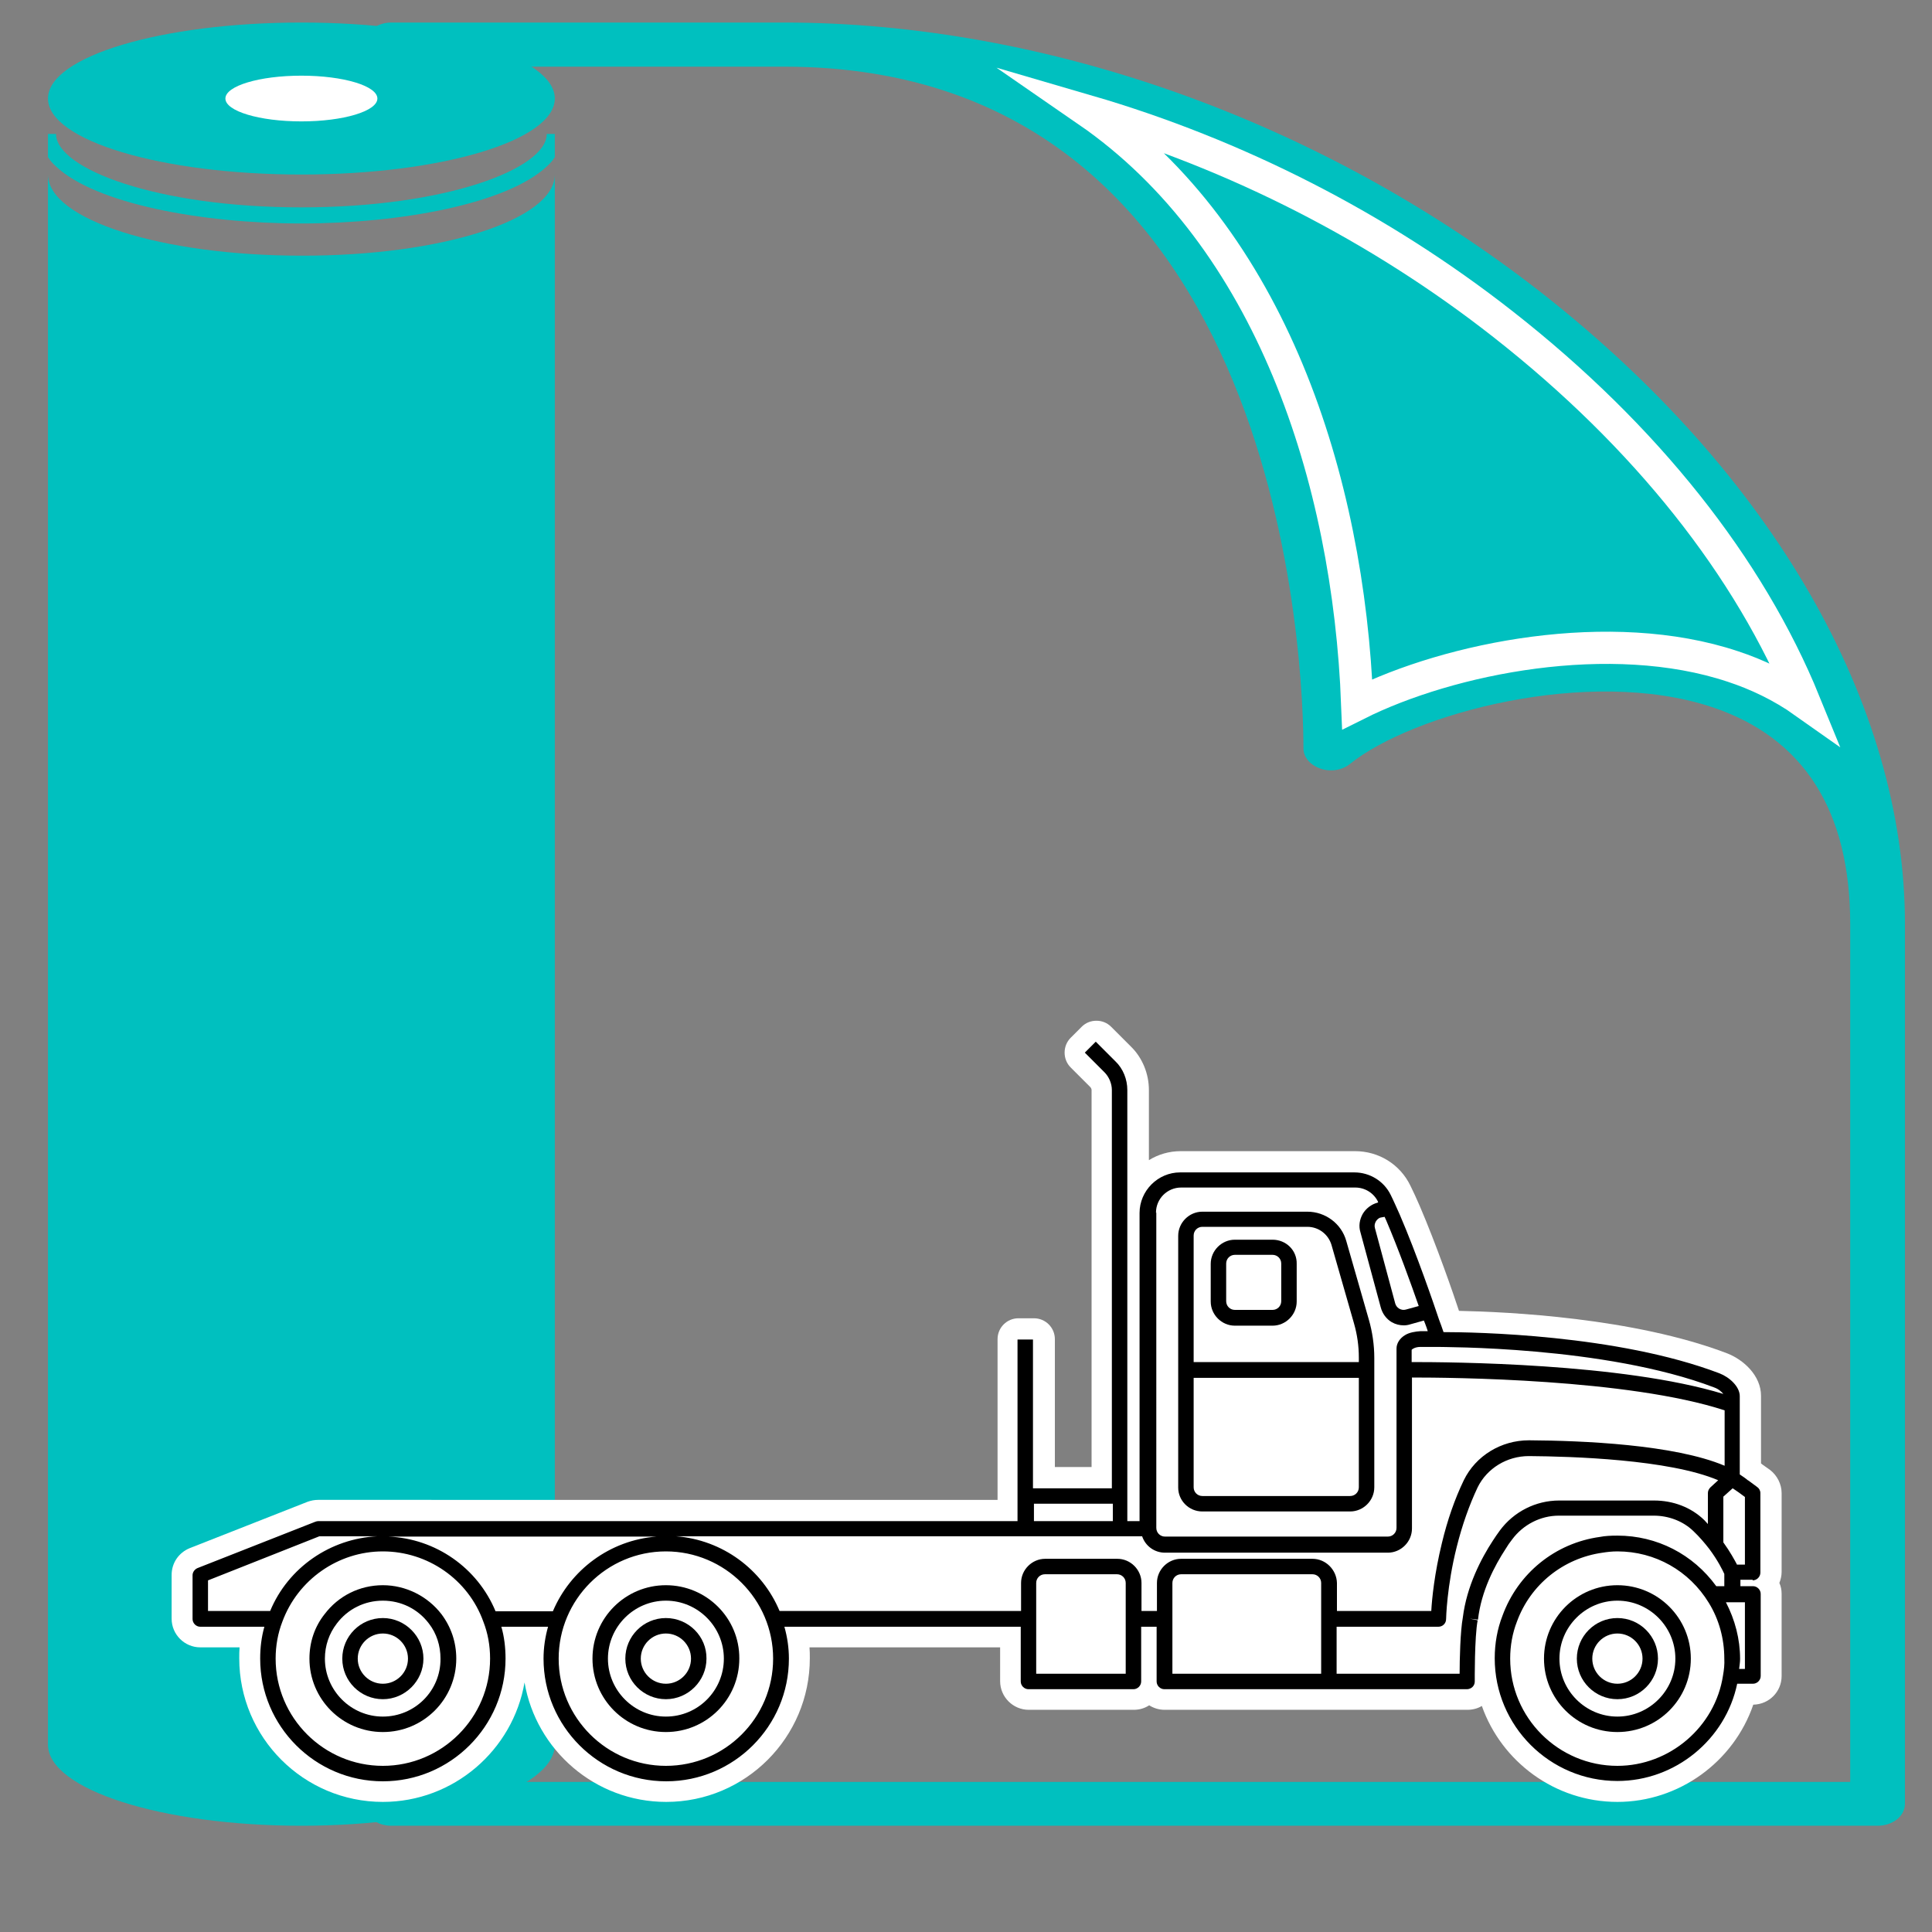
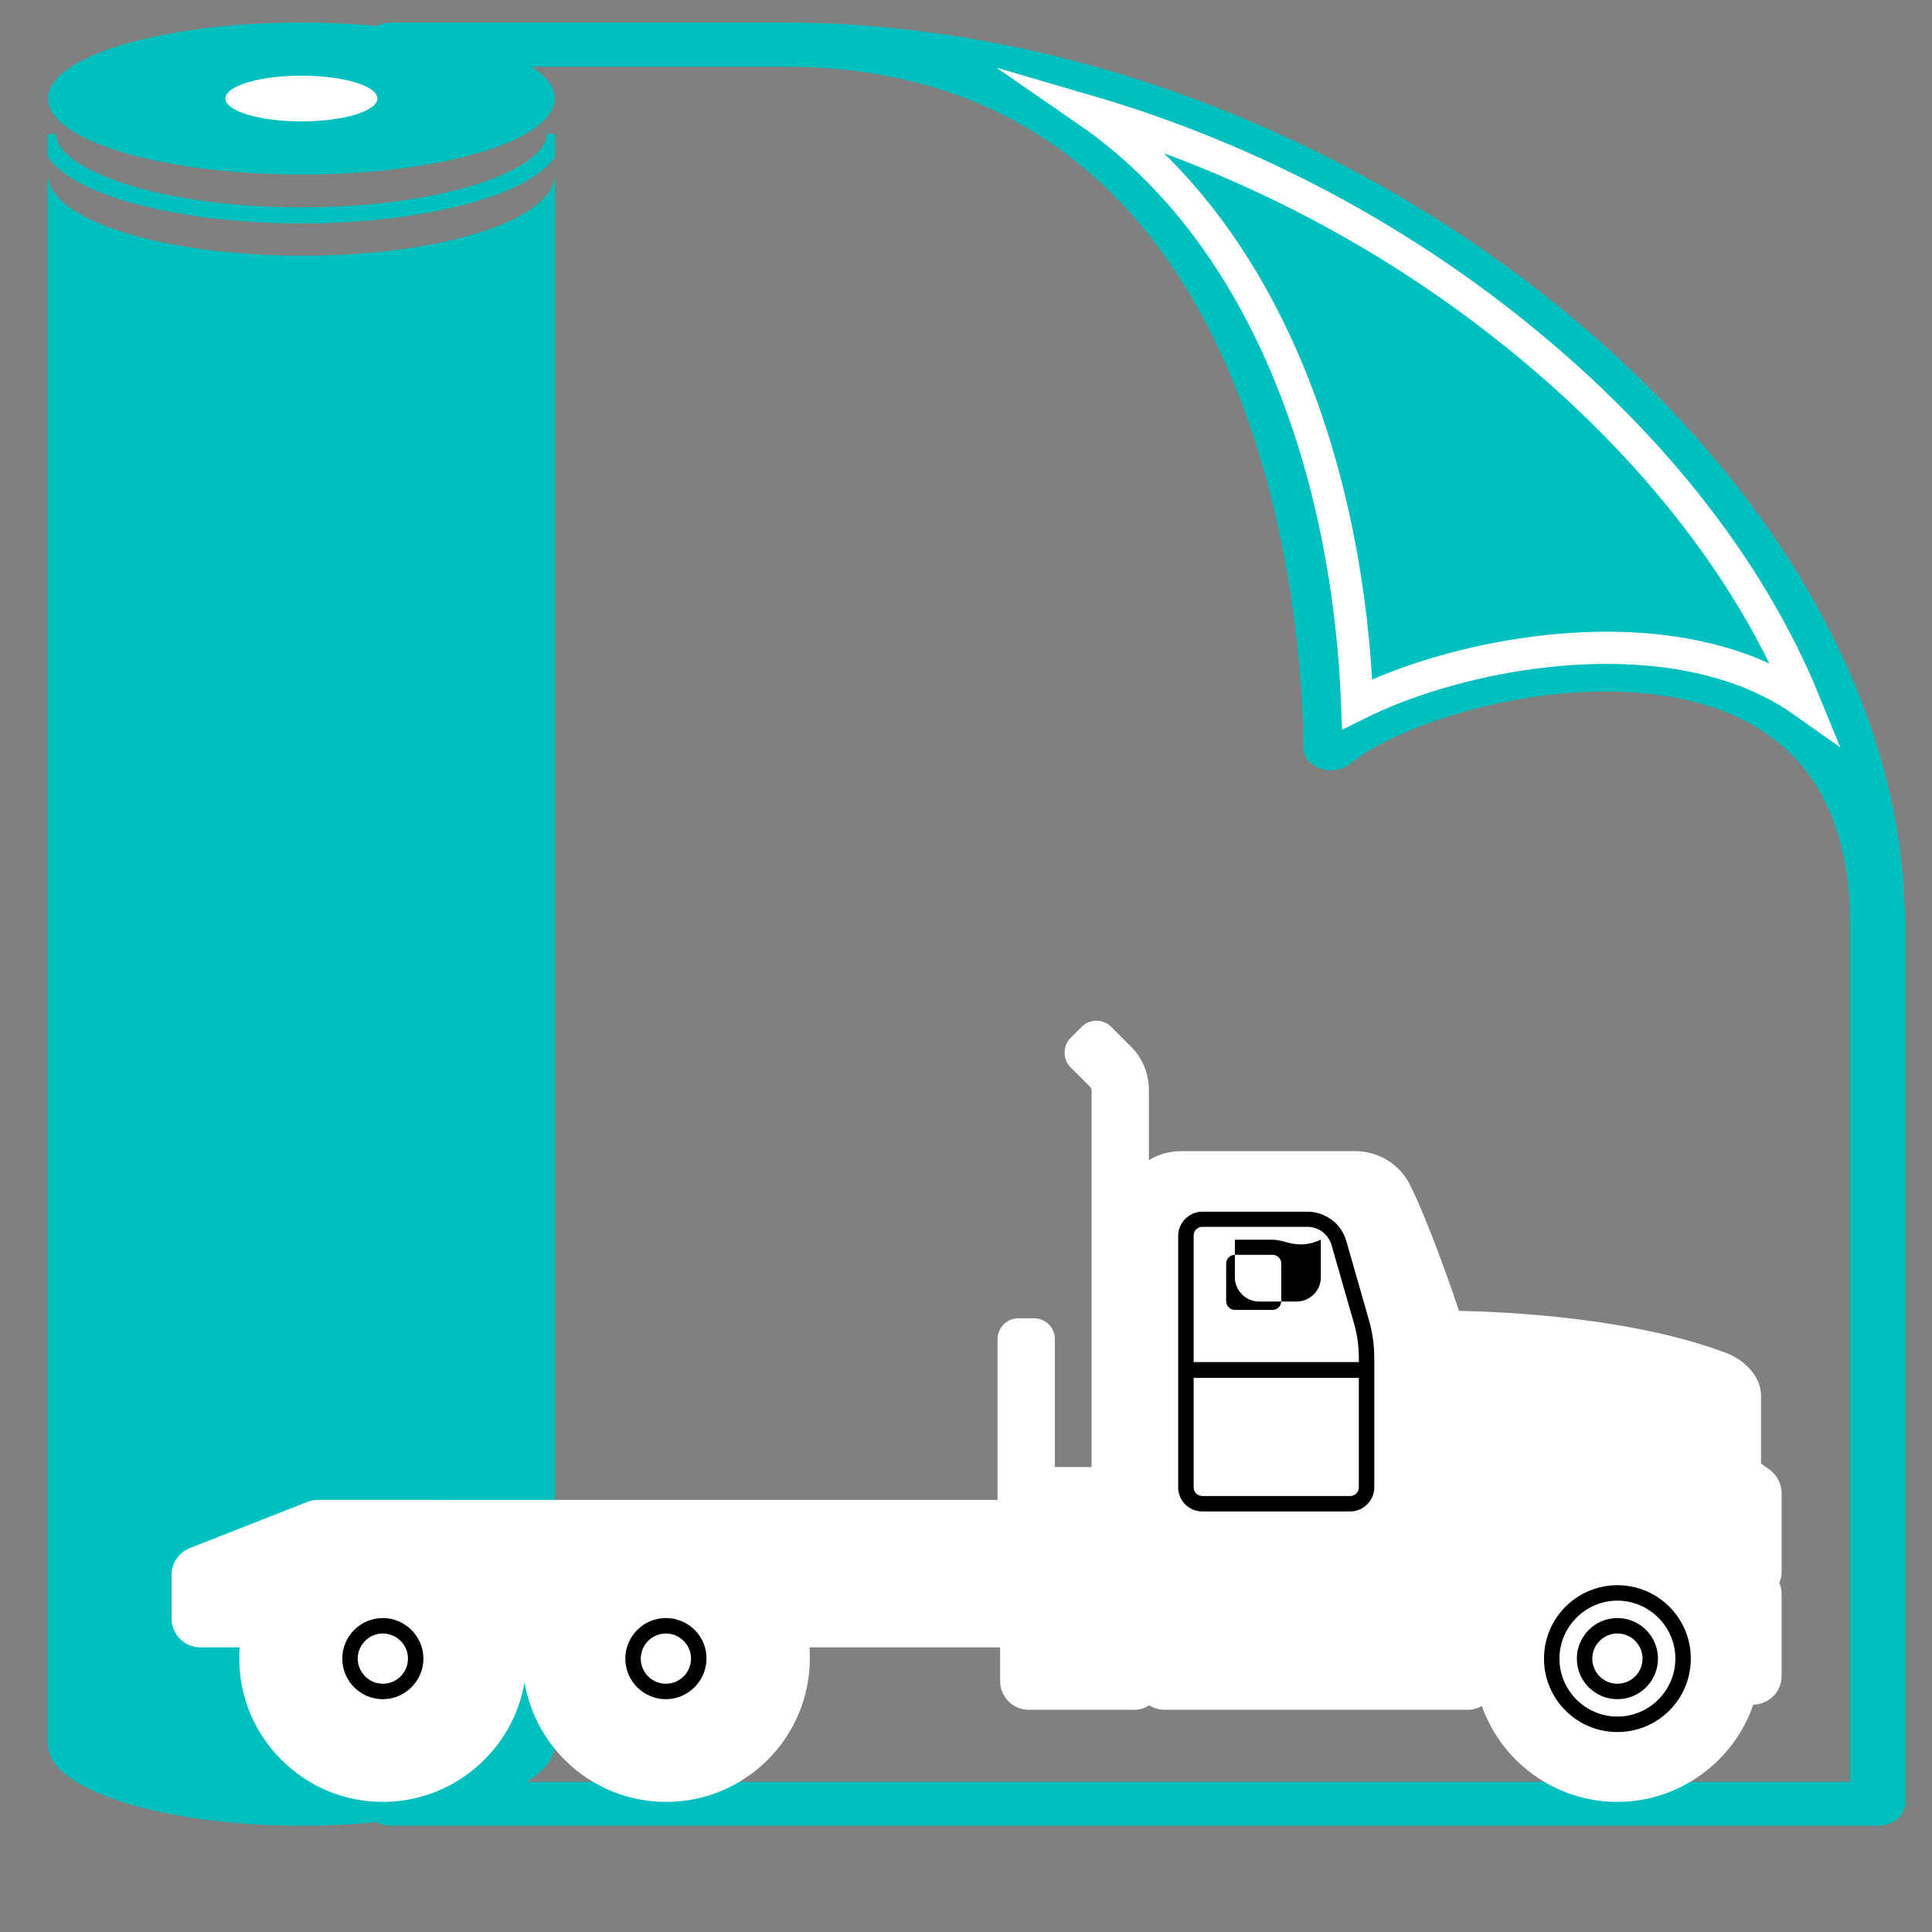
<svg xmlns="http://www.w3.org/2000/svg" version="1.1" id="Layer_1" x="0px" y="0px" viewBox="0 0 60 60" style="enable-background:new 0 0 60 60;" xml:space="preserve">
  <rect x="0" y="0" width="60" height="60" fill="#808080" stroke="none" />
  <style type="text/css">
	.st0{fill:#00C0BF;}
	.st1{fill:#FFFFFF;}
	.st2{fill:#00C0BF;stroke:#FFFFFF;stroke-miterlimit:10;}
</style>
  <g>
    <g>
      <g>
        <g>
          <path class="st0" d="M17.23,5.42v48.76c0,1.4-3.53,2.52-7.87,2.52c-4.35,0-7.87-1.13-7.87-2.52V5.42c0,1.4,3.53,2.52,7.87,2.52      C13.71,7.95,17.23,6.82,17.23,5.42z" />
          <ellipse class="st0" cx="9.36" cy="3.06" rx="7.87" ry="2.36" />
          <ellipse class="st1" cx="9.36" cy="3.06" rx="2.36" ry="0.71" />
        </g>
        <path class="st0" d="M47.87,9.09C41.05,3.76,32.48,0.7,24.35,0.7h-12.2c-0.46,0-0.84,0.31-0.84,0.69c0,0.37,0.38,0.68,0.84,0.68     h12.2c15.68,0,16.13,19,16.13,21.17c0,0.28,0.21,0.52,0.53,0.63c0.31,0.11,0.68,0.05,0.92-0.15c1.93-1.55,7.39-3.04,11.24-1.76     c2.85,0.95,4.29,3.22,4.29,6.74v26.64l0.85,1.36c0.47,0,0.85-0.3,0.85-0.68V28.7C59.16,21.86,55.05,14.72,47.87,9.09z      M53.82,20.7c-3.8-1.27-8.79-0.27-11.67,1.17c-0.27-7-2.69-14.5-8.37-18.42c4.59,1.34,9.04,3.59,12.9,6.62     c4.44,3.48,7.65,7.55,9.36,11.74C55.32,21.3,54.55,20.94,53.82,20.7z M57.46,55.34H12.15c-0.46,0-0.84,0.3-0.84,0.68     c0,0.38,0.38,0.68,0.84,0.68h46.16L57.46,55.34z" />
        <path class="st2" d="M56.04,21.81c-0.72-0.51-1.49-0.87-2.22-1.11c-3.8-1.27-8.79-0.27-11.67,1.17c-0.27-7-2.69-14.5-8.37-18.42     c4.59,1.34,9.04,3.59,12.9,6.62C51.12,13.55,54.33,17.62,56.04,21.81z" />
        <g>
          <path class="st0" d="M17.23,4.16v0.72c-0.06,0.1-0.15,0.2-0.25,0.29c-1.23,1.15-4.5,1.77-7.62,1.77s-6.4-0.62-7.62-1.77      c-0.1-0.09-0.19-0.19-0.25-0.29V4.16h0.25c0,1.08,3.13,2.28,7.62,2.28s7.62-1.2,7.62-2.28H17.23z" />
        </g>
      </g>
    </g>
  </g>
  <g>
    <path class="st1" d="M55.33,46.37c0-0.28-0.14-0.55-0.36-0.72l-0.24-0.17c-0.01-0.01-0.02-0.02-0.04-0.03v-2.1   c0-0.63-0.54-1.12-1.05-1.32c-2.91-1.11-6.84-1.29-8.33-1.32c-0.17-0.52-0.7-2.05-1.22-3.26c-0.1-0.23-0.2-0.45-0.29-0.63   c-0.32-0.66-0.98-1.07-1.72-1.07h-5.41c-0.36,0-0.7,0.1-0.99,0.28v-2.18c0-0.5-0.2-1-0.56-1.35l-0.61-0.61   c-0.13-0.13-0.29-0.19-0.46-0.19s-0.33,0.06-0.46,0.19l-0.34,0.34c-0.25,0.25-0.25,0.67,0,0.92l0.61,0.61   c0.02,0.02,0.04,0.06,0.04,0.09v11.71h-1.14v-3.97c0-0.36-0.29-0.65-0.65-0.65h-0.48c-0.36,0-0.65,0.29-0.65,0.65v4.99H9.88   c-0.11,0-0.22,0.02-0.33,0.06l-3.66,1.44c-0.34,0.14-0.56,0.46-0.56,0.83v1.36c0,0.49,0.4,0.89,0.89,0.89h1.22   c-0.01,0.11-0.01,0.23-0.01,0.34c0,2.46,2,4.46,4.46,4.46c2.2,0,4.04-1.61,4.4-3.71c0.36,2.1,2.19,3.71,4.4,3.71   c2.46,0,4.46-2,4.46-4.46c0-0.11,0-0.23-0.01-0.34h5.92v1.05c0,0.49,0.4,0.89,0.89,0.89h3.26c0.18,0,0.34-0.05,0.48-0.14   c0.14,0.09,0.31,0.14,0.48,0.14h9.4c0.16,0,0.32-0.04,0.45-0.12c0.61,1.73,2.27,2.98,4.21,2.98c1.91,0,3.61-1.24,4.22-3.02   c0.49-0.01,0.88-0.4,0.88-0.89v-2.55c0-0.12-0.02-0.23-0.07-0.34c0.04-0.1,0.07-0.22,0.07-0.34V46.37z" />
    <g>
      <path d="M50.23,49.23c-1.26,0-2.28,1.02-2.28,2.28c0,1.26,1.02,2.28,2.28,2.28c1.26,0,2.28-1.02,2.28-2.28    C52.51,50.25,51.49,49.23,50.23,49.23z M50.23,53.31c-0.99,0-1.8-0.81-1.8-1.8c0-0.99,0.81-1.8,1.8-1.8c0.99,0,1.8,0.81,1.8,1.8    C52.03,52.5,51.22,53.31,50.23,53.31z" />
      <path d="M50.23,50.25c-0.7,0-1.26,0.57-1.26,1.26c0,0.7,0.57,1.26,1.26,1.26c0.7,0,1.26-0.57,1.26-1.26    C51.49,50.82,50.93,50.25,50.23,50.25z M50.23,52.29c-0.43,0-0.78-0.35-0.78-0.78c0-0.43,0.35-0.78,0.78-0.78    c0.43,0,0.78,0.35,0.78,0.78C51.01,51.94,50.66,52.29,50.23,52.29z" />
-       <path d="M54.43,49.08c0.13,0,0.24-0.11,0.24-0.24v-2.47c0-0.08-0.04-0.15-0.1-0.19l-0.27-0.2c-0.01,0-0.01-0.01-0.02-0.01l0,0l0,0    c-0.07-0.06-0.16-0.12-0.25-0.18v-2.43c0-0.3-0.32-0.59-0.63-0.71c-3.18-1.21-7.63-1.28-8.57-1.28c-0.04-0.12-0.09-0.26-0.14-0.39    c-0.15-0.45-0.69-2.03-1.22-3.26c-0.1-0.22-0.19-0.43-0.28-0.61c-0.21-0.43-0.65-0.7-1.13-0.7h-5.41c-0.69,0-1.26,0.57-1.26,1.26    v9.57h-0.38V33.85c0-0.33-0.13-0.66-0.37-0.89l-0.61-0.61l-0.34,0.34l0.61,0.61c0.14,0.14,0.23,0.35,0.23,0.55v12.37h-2.45v-4.62    h-0.48v5.64H9.88c-0.03,0-0.06,0.01-0.09,0.02l-3.66,1.44c-0.09,0.04-0.15,0.13-0.15,0.22v1.36c0,0.13,0.11,0.24,0.24,0.24h1.99    c-0.09,0.32-0.13,0.65-0.13,0.99c0,2.1,1.71,3.81,3.81,3.81c2.1,0,3.81-1.71,3.81-3.81c0-0.34-0.04-0.68-0.13-0.99h1.45    c-0.09,0.32-0.14,0.65-0.14,0.99c0,2.1,1.71,3.81,3.81,3.81c2.1,0,3.81-1.71,3.81-3.81c0-0.34-0.05-0.67-0.14-0.99h7.34v1.7    c0,0.13,0.11,0.24,0.24,0.24h3.26c0.13,0,0.24-0.11,0.24-0.24v-1.7h0.48v1.7c0,0.13,0.11,0.24,0.24,0.24h5.1h4.3    c0.06,0,0.13-0.03,0.17-0.07c0.05-0.05,0.07-0.11,0.07-0.17c0-0.01-0.01-1.38,0.09-1.9l-0.24-0.05l0.25,0.03    c0.1-0.89,0.52-1.68,0.86-2.2c0.06-0.1,0.12-0.19,0.2-0.29c0.34-0.46,0.88-0.74,1.45-0.74h2.95c0.46,0,0.91,0.17,1.23,0.48    c0.19,0.18,0.35,0.37,0.49,0.55c0.27,0.36,0.42,0.67,0.47,0.78v0.38H53.3c-0.72-0.99-1.84-1.57-3.07-1.57    c-0.21,0-0.39,0.01-0.54,0.04c-1.39,0.19-2.55,1.13-3.03,2.45c-0.16,0.41-0.24,0.86-0.24,1.32c0,2.1,1.71,3.81,3.81,3.81    c1.8,0,3.36-1.29,3.72-3.02h0.49c0.13,0,0.24-0.11,0.24-0.24v-2.55c0-0.13-0.11-0.24-0.24-0.24h-0.39v-0.2H54.43z M53.51,52.03    c-0.24,1.6-1.66,2.81-3.28,2.81c-1.83,0-3.33-1.49-3.33-3.33c0-0.4,0.07-0.79,0.21-1.15c0.42-1.15,1.44-1.97,2.66-2.14    c0.13-0.02,0.28-0.04,0.46-0.04c1.17,0,2.23,0.6,2.84,1.6c0.32,0.52,0.48,1.12,0.48,1.73C53.56,51.69,53.54,51.86,53.51,52.03z     M53.24,43.09c0.14,0.05,0.23,0.14,0.28,0.2c-3.14-0.96-8.47-0.99-9.68-0.99l0-0.38c0.01-0.02,0.11-0.09,0.27-0.09c0,0,0,0,0,0    l0.56,0C44.72,41.84,49.83,41.79,53.24,43.09z M43,37.79c0.02,0.04,0.03,0.07,0.05,0.11c0.38,0.89,0.77,1.97,1.01,2.66l-0.4,0.11    c-0.07,0.02-0.14,0.01-0.21-0.03c-0.06-0.04-0.1-0.09-0.12-0.16l-0.63-2.34c-0.02-0.07-0.01-0.14,0.03-0.21    c0.04-0.06,0.09-0.11,0.16-0.12L43,37.79z M35.9,37.66c0-0.43,0.35-0.78,0.78-0.78h5.41c0.3,0,0.57,0.17,0.7,0.43    c0,0.01,0.01,0.02,0.01,0.03l-0.02,0.01c-0.19,0.05-0.36,0.18-0.46,0.35c-0.1,0.18-0.13,0.38-0.07,0.57l0.63,2.33    c0.05,0.19,0.17,0.36,0.34,0.46c0.12,0.07,0.25,0.1,0.38,0.1c0.06,0,0.13-0.01,0.19-0.03l0.43-0.12c0.01,0.03,0.03,0.08,0.04,0.1    c0.03,0.08,0.06,0.16,0.08,0.23h-0.22c-0.16,0.01-0.35,0.04-0.48,0.12c-0.17,0.1-0.27,0.26-0.27,0.42v5.57    c0,0.15-0.12,0.27-0.27,0.27h-6.92c-0.15,0-0.27-0.12-0.27-0.27V37.66z M32.11,46.7h2.45v0.54h-2.45V46.7z M6.46,50.04v-0.96    l3.46-1.37h1.8c-1.46,0.07-2.77,0.97-3.33,2.32H6.46z M11.89,54.84c-1.83,0-3.33-1.49-3.33-3.33c0-0.4,0.07-0.79,0.21-1.15    c0.48-1.3,1.73-2.18,3.12-2.18c1.39,0,2.65,0.87,3.12,2.18c0,0,0,0,0,0c0.14,0.36,0.21,0.74,0.21,1.15    C15.22,53.35,13.72,54.84,11.89,54.84z M15.39,50.04c-0.56-1.35-1.86-2.26-3.33-2.32h8.33c-1.45,0.11-2.68,1.04-3.22,2.32H15.39z     M20.68,54.84c-1.83,0-3.33-1.49-3.33-3.33c0-1.83,1.49-3.33,3.33-3.33c1.83,0,3.33,1.49,3.33,3.33    C24.01,53.35,22.52,54.84,20.68,54.84z M34.96,51.98h-2.78v-2.82c0-0.15,0.12-0.27,0.27-0.27h2.24c0.15,0,0.27,0.12,0.27,0.27    V51.98z M41.03,51.98h-4.62v-2.82c0-0.15,0.12-0.27,0.27-0.27h4.08c0.15,0,0.27,0.12,0.27,0.27V51.98z M40.76,48.41h-4.08    c-0.41,0-0.75,0.34-0.75,0.75v0.87h-0.48v-0.87c0-0.41-0.34-0.75-0.75-0.75h-2.24c-0.41,0-0.75,0.34-0.75,0.75v0.87h-7.5    c-0.54-1.29-1.77-2.21-3.22-2.32h14.48c0.1,0.3,0.38,0.51,0.71,0.51h6.92c0.41,0,0.75-0.34,0.75-0.75v-4.69    c1.2,0,6.71,0.04,9.71,1.02v1.72c-1.56-0.66-4.41-0.78-6.06-0.79c-0.01,0-0.01,0-0.02,0c-0.86,0-1.65,0.48-2.02,1.24    c-0.28,0.58-0.51,1.24-0.68,1.95c-0.23,0.94-0.31,1.73-0.33,2.11h-2.93v-0.87C41.51,48.75,41.17,48.41,40.76,48.41z M53.12,46.19    c-0.05,0.05-0.08,0.11-0.08,0.18v0.96c-0.04-0.04-0.07-0.08-0.11-0.12c-0.41-0.4-0.97-0.61-1.56-0.61h-2.95    c-0.73,0-1.41,0.35-1.84,0.93c-0.08,0.11-0.15,0.21-0.22,0.32c-0.36,0.55-0.81,1.41-0.93,2.38l0,0c-0.08,0.43-0.1,1.32-0.1,1.75    h-3.82v-1.46h3.16c0.13,0,0.24-0.1,0.24-0.24c0-0.01,0.02-1.01,0.33-2.24c0.17-0.68,0.39-1.3,0.65-1.85    c0.29-0.59,0.91-0.97,1.59-0.97c0,0,0.01,0,0.01,0c1.31,0.01,4.34,0.1,5.87,0.75L53.12,46.19z M54.19,49.76v2.07h-0.18    c0.01-0.1,0.03-0.2,0.03-0.31c0-0.62-0.16-1.22-0.44-1.76H54.19z M53.95,48.6c-0.08-0.15-0.22-0.41-0.43-0.7v-1.42l0.29-0.26    L54,46.35v0l0.19,0.14v2.1H53.95z" />
-       <path d="M20.68,49.23c-1.26,0-2.28,1.02-2.28,2.28c0,1.26,1.02,2.28,2.28,2.28c1.26,0,2.28-1.02,2.28-2.28    C22.97,50.25,21.94,49.23,20.68,49.23z M20.68,53.31c-0.99,0-1.8-0.81-1.8-1.8c0-0.99,0.81-1.8,1.8-1.8c0.99,0,1.8,0.81,1.8,1.8    C22.48,52.5,21.68,53.31,20.68,53.31z" />
      <path d="M20.68,50.25c-0.7,0-1.26,0.57-1.26,1.26c0,0.7,0.57,1.26,1.26,1.26s1.26-0.57,1.26-1.26    C21.95,50.82,21.38,50.25,20.68,50.25z M20.68,52.29c-0.43,0-0.78-0.35-0.78-0.78c0-0.43,0.35-0.78,0.78-0.78s0.78,0.35,0.78,0.78    C21.46,51.94,21.11,52.29,20.68,52.29z" />
-       <path d="M11.89,49.23c-0.72,0-1.38,0.33-1.81,0.9l0,0c0,0,0,0,0,0c0,0,0,0,0,0l0,0c-0.31,0.39-0.47,0.87-0.47,1.38    c0,1.26,1.02,2.28,2.28,2.28c1.26,0,2.28-1.02,2.28-2.28c0-0.51-0.16-0.98-0.46-1.38C13.28,49.57,12.6,49.23,11.89,49.23z     M11.89,53.31c-0.99,0-1.8-0.81-1.8-1.8c0-0.4,0.13-0.78,0.37-1.09l-0.19-0.15l0.19,0.15c0.34-0.45,0.86-0.71,1.43-0.71    c0.57,0,1.09,0.26,1.43,0.71c0.24,0.31,0.36,0.69,0.36,1.09C13.69,52.51,12.88,53.31,11.89,53.31z" />
      <path d="M11.89,50.25c-0.7,0-1.26,0.57-1.26,1.26c0,0.7,0.57,1.26,1.26,1.26c0.69,0,1.26-0.57,1.26-1.26    C13.15,50.82,12.58,50.25,11.89,50.25z M11.89,52.29c-0.43,0-0.78-0.35-0.78-0.78c0-0.43,0.35-0.78,0.78-0.78    c0.43,0,0.78,0.35,0.78,0.78C12.67,51.94,12.32,52.29,11.89,52.29z" />
-       <path d="M39.52,38.5h-1.17c-0.41,0-0.75,0.34-0.75,0.75v1.17c0,0.41,0.34,0.75,0.75,0.75h1.17c0.41,0,0.75-0.34,0.75-0.75v-1.17    C40.28,38.83,39.94,38.5,39.52,38.5z M39.79,40.41c0,0.15-0.12,0.27-0.27,0.27h-1.17c-0.15,0-0.27-0.12-0.27-0.27v-1.17    c0-0.15,0.12-0.27,0.27-0.27h1.17c0.15,0,0.27,0.12,0.27,0.27V40.41z" />
+       <path d="M39.52,38.5h-1.17v1.17c0,0.41,0.34,0.75,0.75,0.75h1.17c0.41,0,0.75-0.34,0.75-0.75v-1.17    C40.28,38.83,39.94,38.5,39.52,38.5z M39.79,40.41c0,0.15-0.12,0.27-0.27,0.27h-1.17c-0.15,0-0.27-0.12-0.27-0.27v-1.17    c0-0.15,0.12-0.27,0.27-0.27h1.17c0.15,0,0.27,0.12,0.27,0.27V40.41z" />
      <path d="M37.34,46.94h4.59c0.41,0,0.75-0.34,0.75-0.75v-4.02c0-0.4-0.06-0.81-0.17-1.19l-0.7-2.44c-0.15-0.54-0.65-0.91-1.21-0.91    h-3.26c-0.41,0-0.75,0.34-0.75,0.75v7.82C36.59,46.6,36.92,46.94,37.34,46.94z M37.07,38.37c0-0.15,0.12-0.27,0.27-0.27h3.26    c0.35,0,0.65,0.23,0.75,0.56l0.7,2.44c0.1,0.35,0.15,0.7,0.15,1.06v0.14h-5.13V38.37z M37.07,42.79h5.13v3.4    c0,0.15-0.12,0.27-0.27,0.27h-4.59c-0.15,0-0.27-0.12-0.27-0.27V42.79z" />
    </g>
  </g>
</svg>